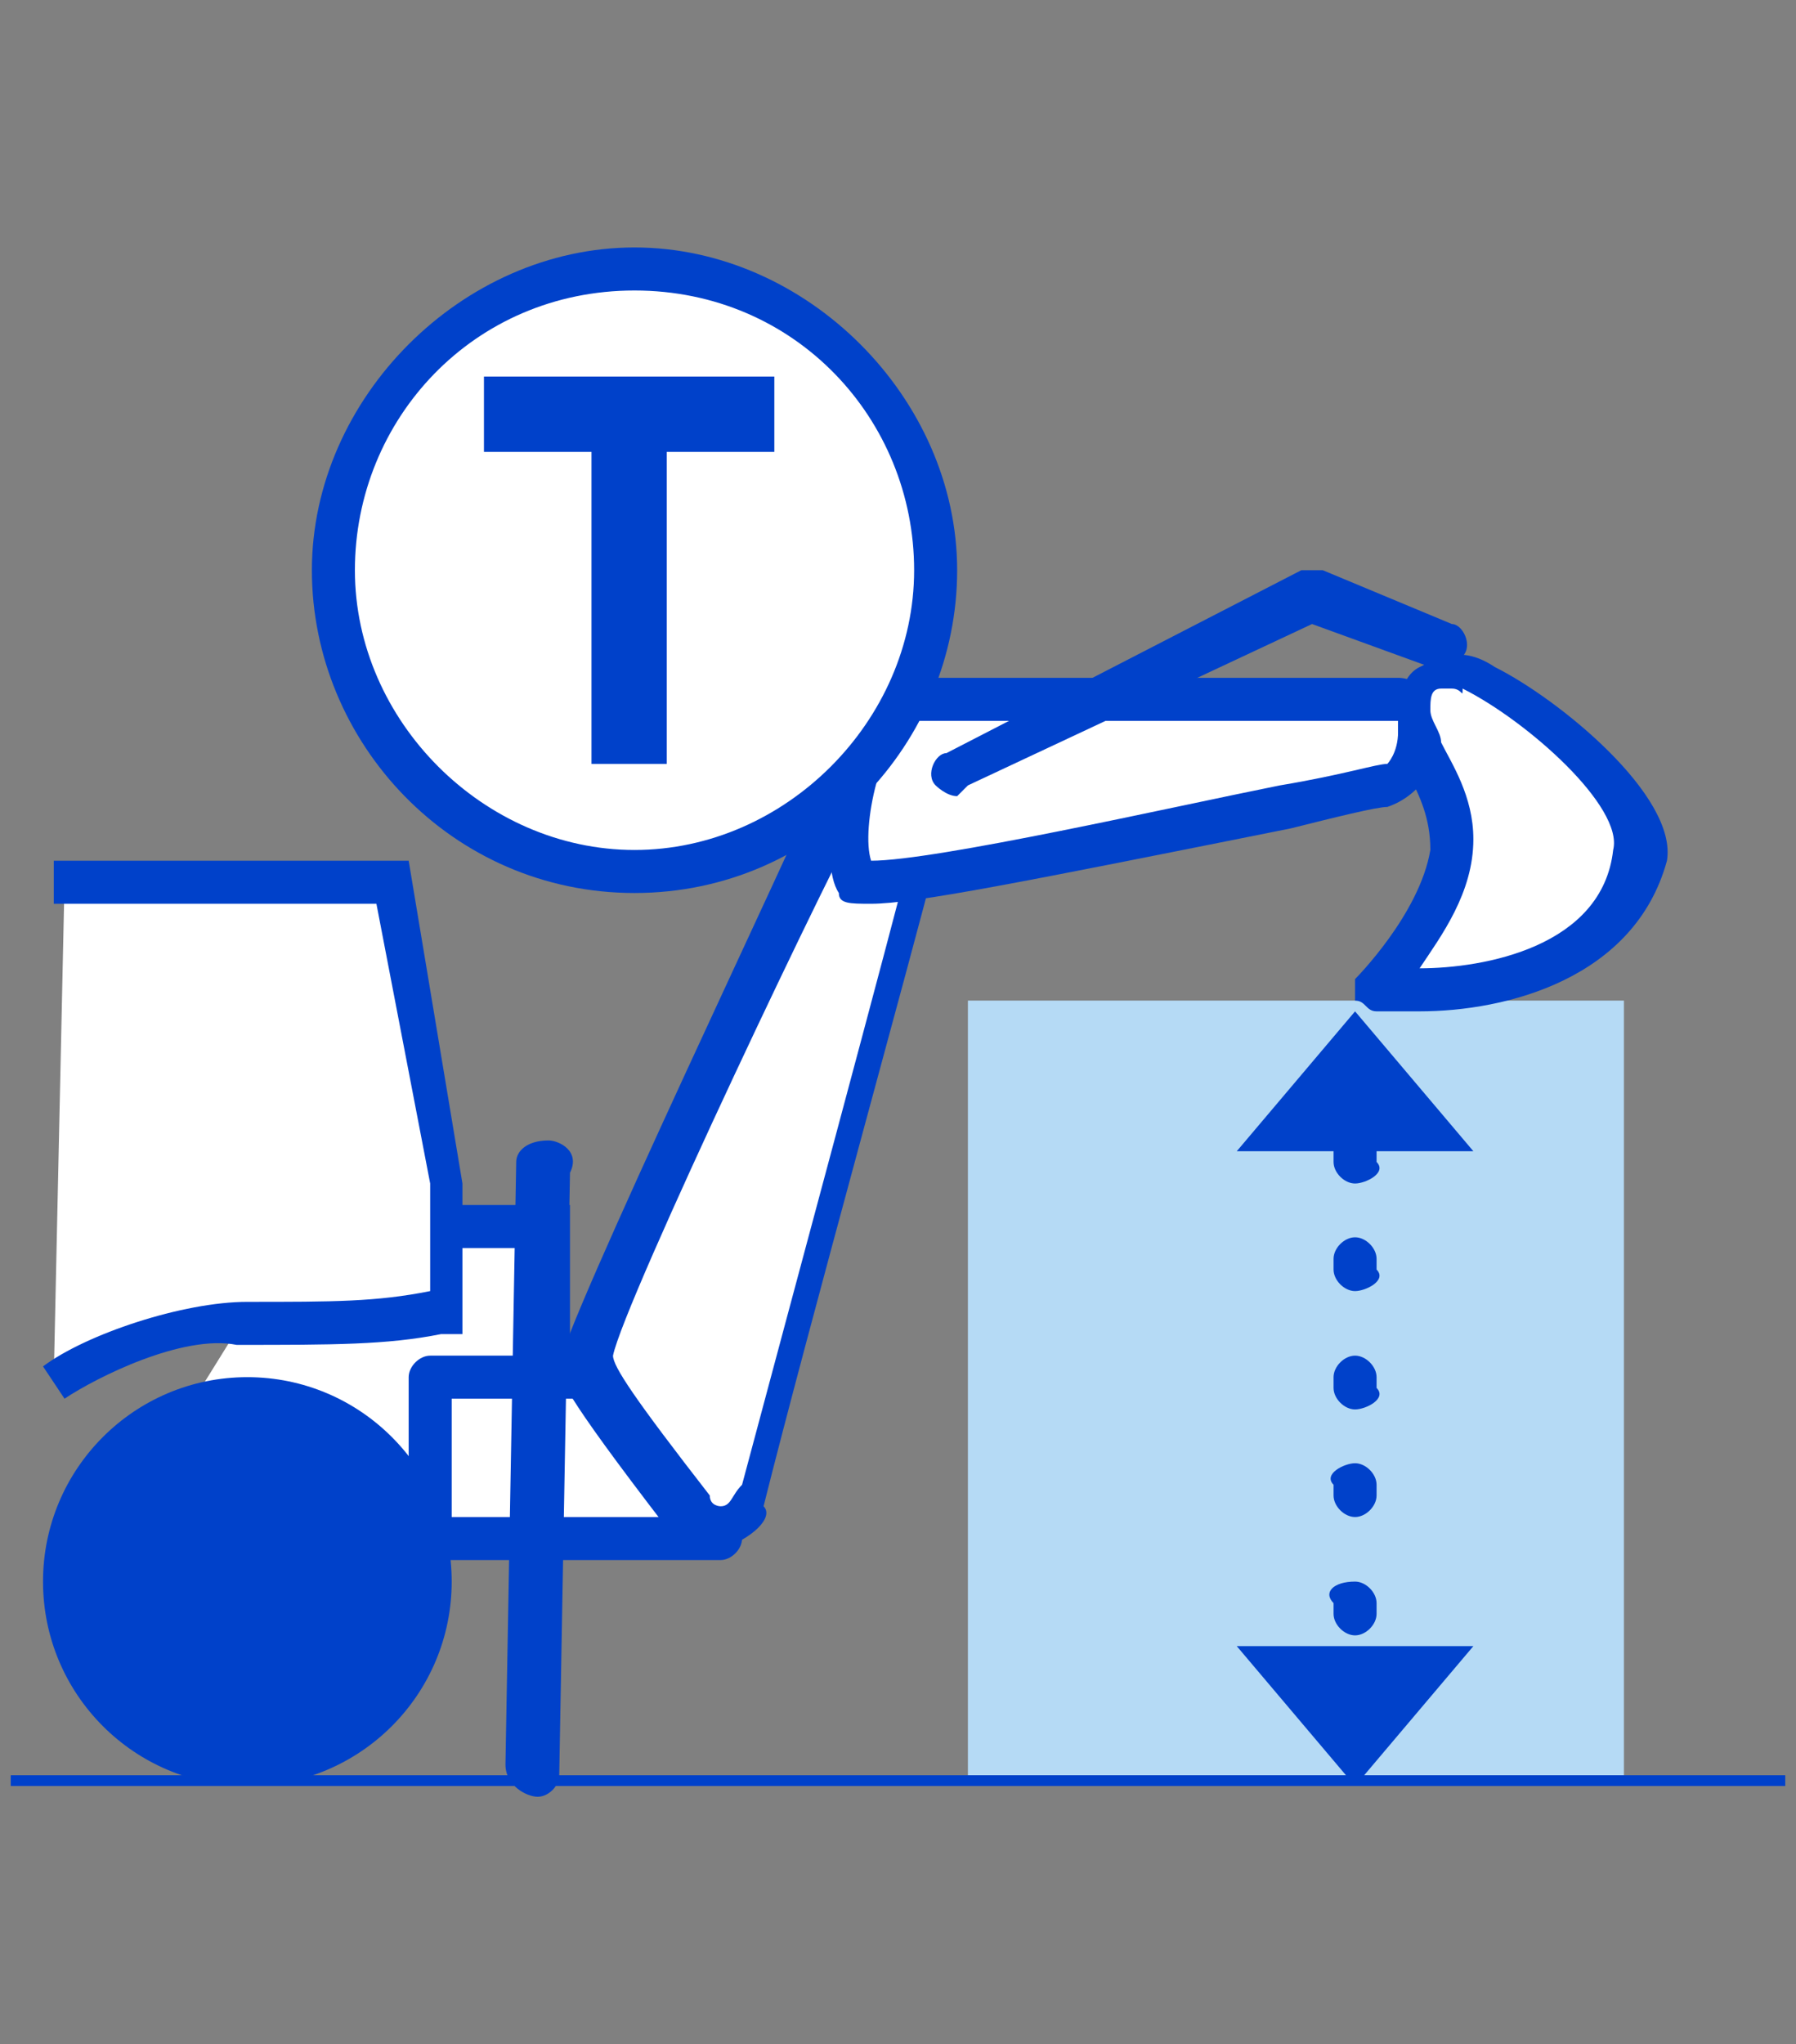
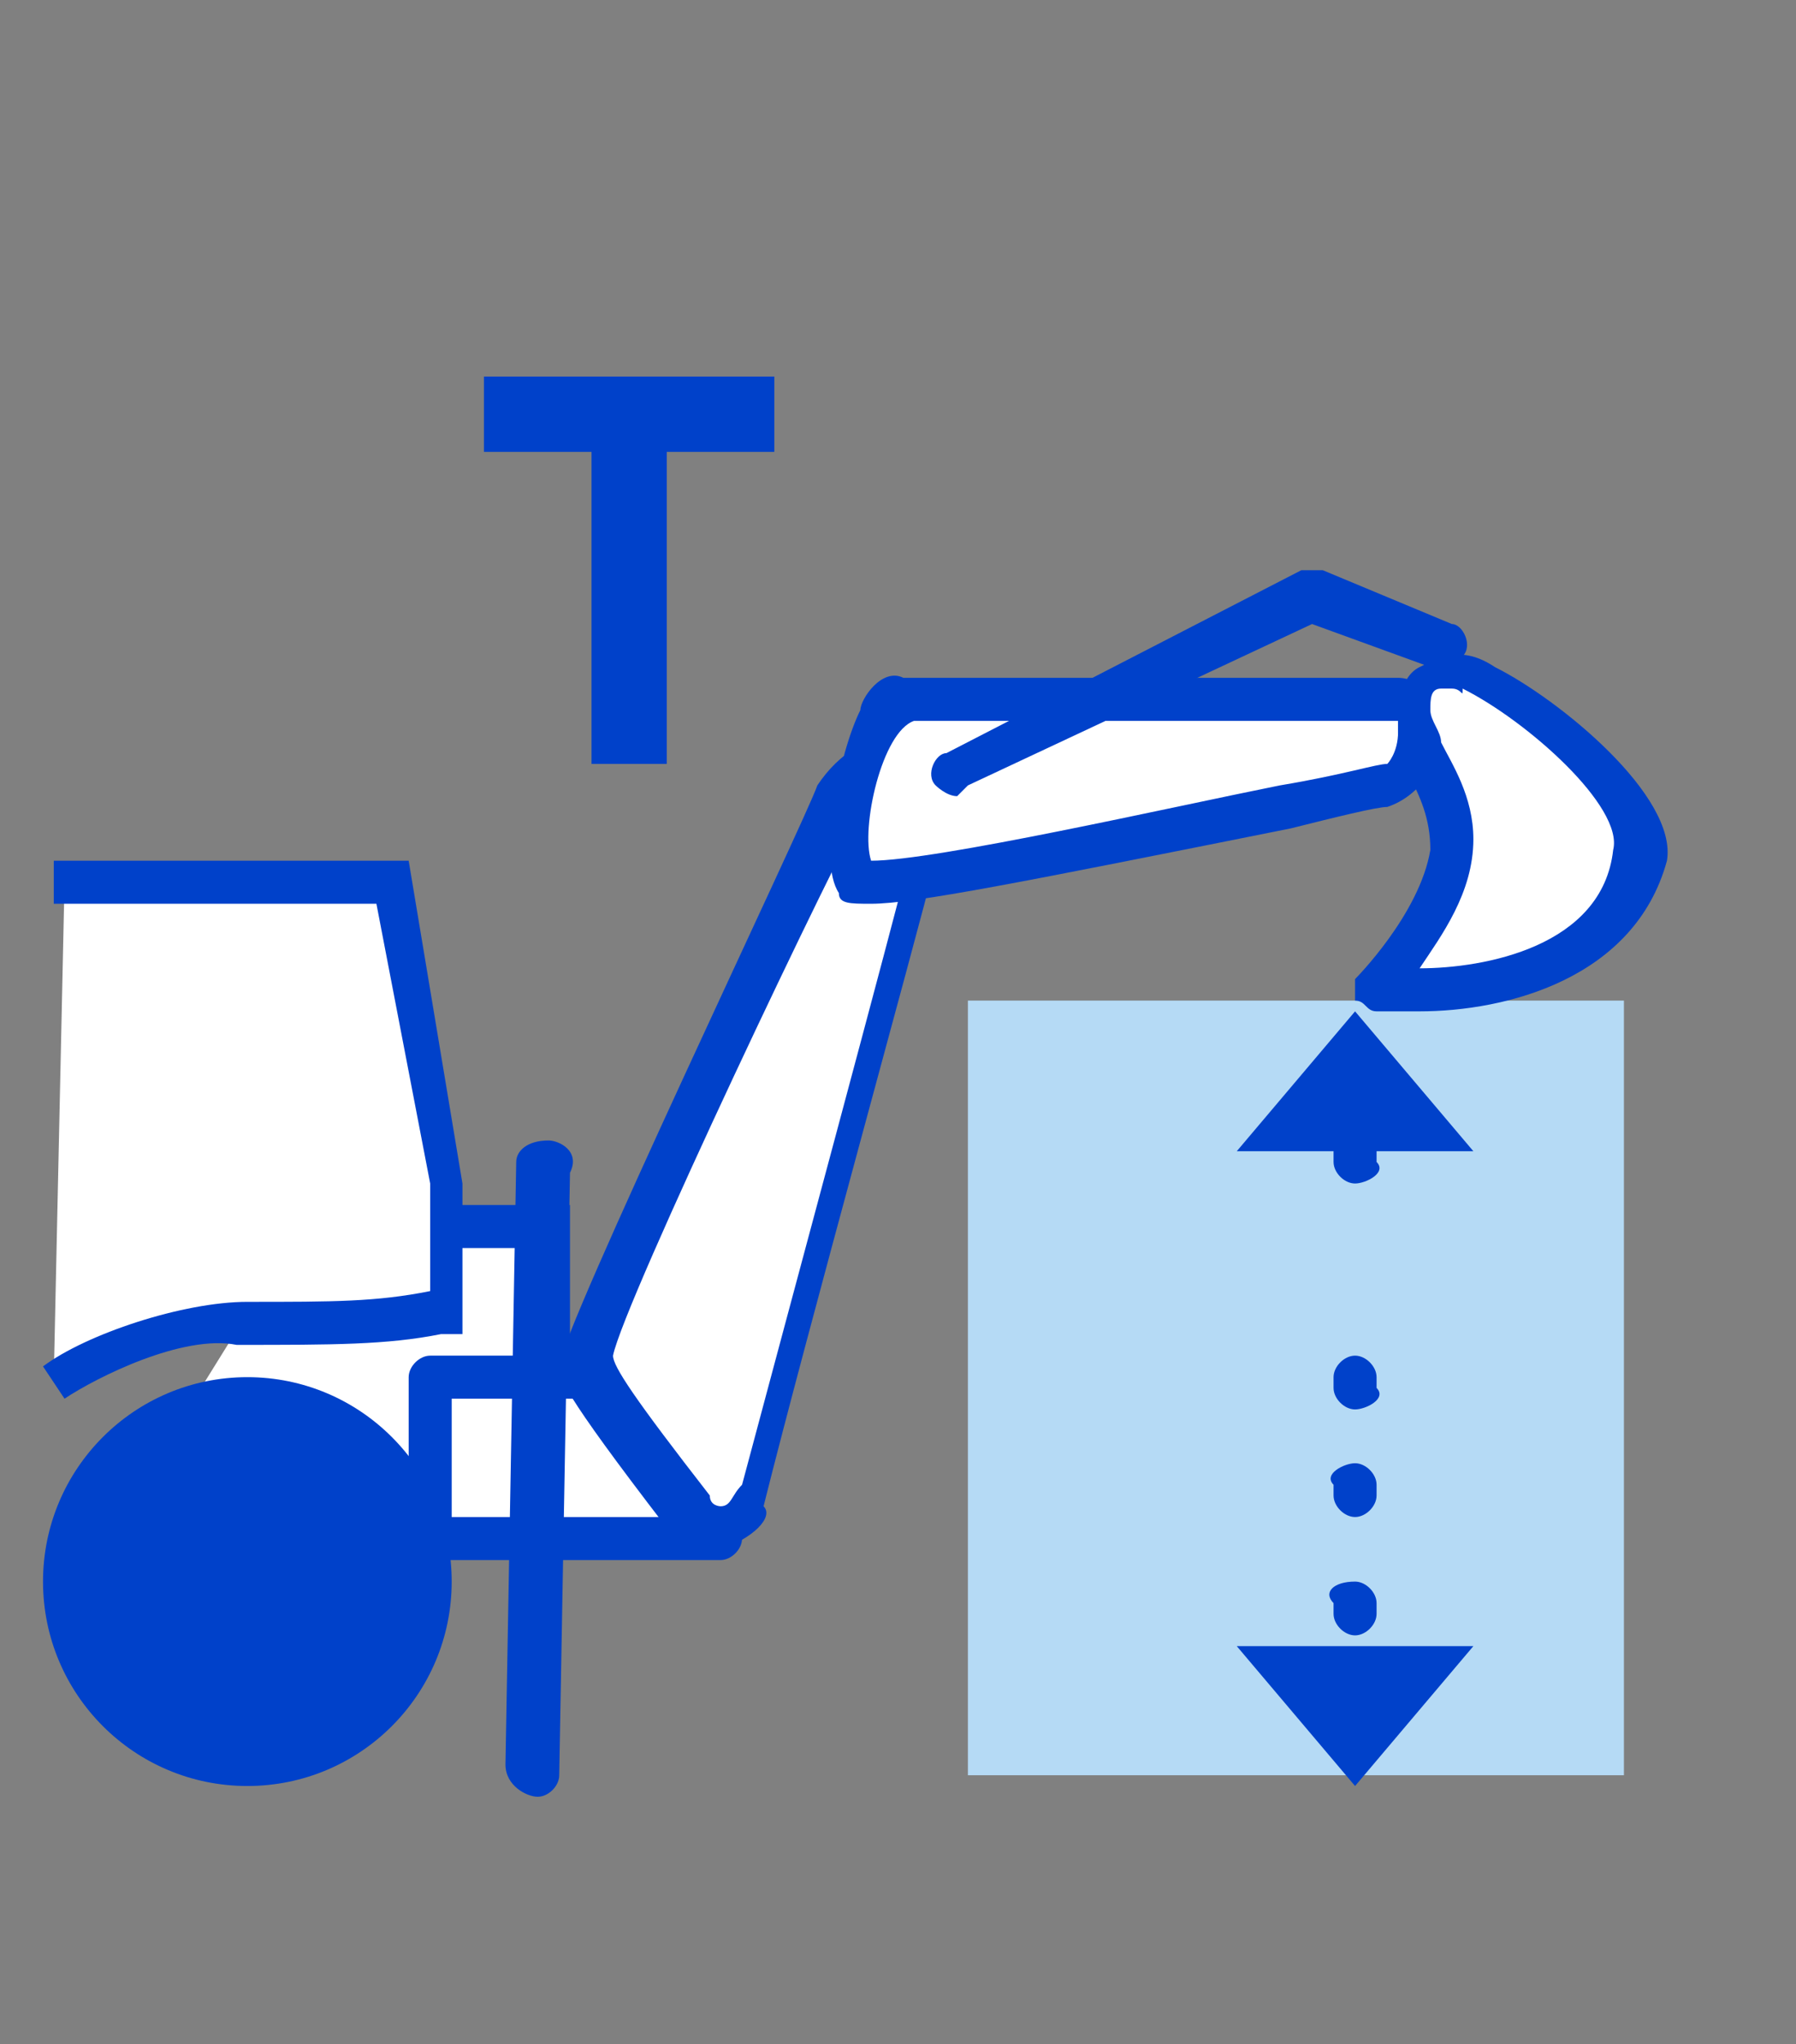
<svg xmlns="http://www.w3.org/2000/svg" version="1.1" id="Слой_3" x="0px" y="0px" width="16.7px" height="19px" viewBox="0 0 16.7 19" style="enable-background:new 0 0 16.7 19;" xml:space="preserve">
  <rect x="0" y="0" width="16.7" height="19" fill="#808080" stroke="none" />
  <style type="text/css">
	.st0{fill:#FFFFFF;}
	.st1{fill:#0041CA;}
	.st2{fill:#B5DAF5;}
</style>
  <g>
    <g>
      <polyline class="st0" points="2.8,11.4 5.1,11.4 5.1,14.3 1,14.3   " />
      <polygon class="st1" points="5.3,14.4 1,14.4 1,14.1 4.9,14.1 4.9,11.6 2.8,11.6 2.8,11.2 5.3,11.2   " />
    </g>
    <g>
      <path class="st0" d="M0.5,12.8c0.3-0.3,1.2-0.6,1.8-0.6c0.9,0,1.3,0,1.9-0.1V11L3.7,8.2H0.6" />
      <path class="st1" d="M0.6,13l-0.2-0.3c0.4-0.3,1.3-0.6,1.9-0.6c0.8,0,1.2,0,1.7-0.1v-1L3.5,8.4h-3V8h3.3l0.5,3v1.4l-0.2,0    c-0.5,0.1-1,0.1-1.9,0.1C1.7,12.4,0.9,12.8,0.6,13z" />
    </g>
    <circle class="st1" cx="2.3" cy="14.7" r="1.9" />
    <g>
      <rect x="4" y="12.8" transform="matrix(-1 -1.224647e-16 1.224647e-16 -1 10.743 27.07)" class="st0" width="2.7" height="1.5" />
      <path class="st1" d="M6.7,14.5H4c-0.1,0-0.2-0.1-0.2-0.2v-1.5c0-0.1,0.1-0.2,0.2-0.2h2.7c0.1,0,0.2,0.1,0.2,0.2v1.5    C6.9,14.4,6.8,14.5,6.7,14.5z M4.2,14.1h2.3V13H4.2V14.1z" />
    </g>
    <rect x="9" y="9.3" class="st2" width="6.1" height="7.2" />
-     <rect x="0.1" y="16.5" class="st1" width="16.5" height="0.1" />
    <g>
      <g>
        <path class="st1" d="M12.6,13.6c0.1,0,0.2,0.1,0.2,0.2l0,0.1c0,0.1-0.1,0.2-0.2,0.2c-0.1,0-0.2-0.1-0.2-0.2l0-0.1     C12.3,13.7,12.5,13.6,12.6,13.6z" />
      </g>
      <g>
        <path class="st1" d="M12.6,14.7c0.1,0,0.2,0.1,0.2,0.2l0,0.1c0,0.1-0.1,0.2-0.2,0.2s-0.2-0.1-0.2-0.2l0-0.1     C12.3,14.8,12.4,14.7,12.6,14.7z" />
      </g>
      <polygon class="st1" points="11.5,15.3 12.6,16.6 13.7,15.3   " />
      <g>
        <g>
          <path class="st1" d="M12.6,13.1c-0.1,0-0.2-0.1-0.2-0.2l0-0.1c0-0.1,0.1-0.2,0.2-0.2c0.1,0,0.2,0.1,0.2,0.2l0,0.1      C12.9,13,12.7,13.1,12.6,13.1z" />
-           <path class="st1" d="M12.6,12c-0.1,0-0.2-0.1-0.2-0.2l0-0.1c0-0.1,0.1-0.2,0.2-0.2c0.1,0,0.2,0.1,0.2,0.2l0,0.1      C12.9,11.9,12.7,12,12.6,12z" />
        </g>
        <g>
          <path class="st1" d="M12.6,11c-0.1,0-0.2-0.1-0.2-0.2l0-0.1c0-0.1,0.1-0.2,0.2-0.2c0.1,0,0.2,0.1,0.2,0.2l0,0.1      C12.9,10.9,12.7,11,12.6,11z" />
        </g>
        <polygon class="st1" points="13.7,10.7 12.6,9.4 11.5,10.7    " />
      </g>
    </g>
    <g>
      <path class="st0" d="M7.1,13.8C7,14.2,6.6,14.3,6.4,14c-0.4-0.5-0.9-1.3-0.9-1.4c0-0.2,2.1-4.8,2.4-5.3c0.3-0.5,1-0.4,0.8,0.6    C8.5,8.6,7.5,12.2,7.1,13.8z" />
      <path class="st1" d="M6.7,14.4c-0.2,0-0.3-0.1-0.5-0.2c-1-1.3-1-1.4-1-1.5c0-0.3,2.3-5.1,2.4-5.4c0.2-0.3,0.5-0.5,0.8-0.4    c0.1,0,0.5,0.3,0.3,1.1c-0.2,0.8-1.2,4.4-1.6,6v0C7.2,14.1,7,14.3,6.7,14.4C6.8,14.4,6.7,14.4,6.7,14.4z M5.7,12.6    c0,0.1,0.2,0.4,0.9,1.3C6.6,14,6.7,14,6.7,14c0.1,0,0.1-0.1,0.2-0.2c0,0,0,0,0,0c0.4-1.5,1.4-5.2,1.6-6c0.1-0.4,0-0.6-0.1-0.6    c-0.1,0-0.2,0-0.3,0.2C7.8,7.9,5.8,12.1,5.7,12.6z M5.7,12.6L5.7,12.6L5.7,12.6z" />
    </g>
    <g>
      <path class="st0" d="M13,6.5c0,0-4.3,0-4.6,0S7.8,7.9,7.9,8.2c0.2,0.2,4.6-0.8,4.9-0.9C13.2,7.3,13.3,6.5,13,6.5z" />
      <path class="st1" d="M8.1,8.4c-0.2,0-0.3,0-0.3-0.1C7.6,8,7.8,7,8,6.6c0-0.1,0.2-0.4,0.4-0.3c0.2,0,3.1,0,4.6,0l0,0c0,0,0,0,0,0    c0.2,0,0.4,0.2,0.4,0.5c0,0.3-0.2,0.6-0.5,0.7c-0.1,0-0.5,0.1-0.9,0.2C9.5,8.2,8.5,8.4,8.1,8.4z M8.1,8C8.1,8,8.1,8,8.1,8    c0.6,0,2.8-0.5,3.8-0.7c0.6-0.1,0.9-0.2,1-0.2C12.9,7.1,13,7,13,6.8c0,0,0-0.1,0-0.1c-0.3,0-4.1,0-4.5,0C8.2,6.8,8,7.7,8.1,8z     M8,8L8,8z" />
    </g>
    <path class="st1" d="M8.9,7.4c-0.1,0-0.2-0.1-0.2-0.1c-0.1-0.1,0-0.3,0.1-0.3l3.3-1.7c0.1,0,0.1,0,0.2,0l1.2,0.5   c0.1,0,0.2,0.2,0.1,0.3c0,0.1-0.2,0.2-0.3,0.1l-1.1-0.4L9,7.3C9,7.3,8.9,7.4,8.9,7.4z" />
    <g>
      <path class="st0" d="M12.8,9.2c0,0,2.2,0.2,2.4-1.3c0.1-0.6-0.9-1.4-1.5-1.7c-0.3-0.2-0.7,0.1-0.6,0.4c0.1,0.3,0.5,0.6,0.4,1.2    C13.5,8.6,12.8,9.2,12.8,9.2z" />
      <path class="st1" d="M13.2,9.4c-0.1,0-0.3,0-0.4,0c-0.1,0-0.1-0.1-0.2-0.1c0-0.1,0-0.1,0-0.2c0,0,0.6-0.6,0.7-1.2    c0-0.3-0.1-0.5-0.2-0.7C13.1,7,13,6.9,13,6.8c0-0.2,0-0.5,0.2-0.6c0.2-0.1,0.4-0.2,0.7,0c0.6,0.3,1.7,1.2,1.6,1.8    C15.2,9.1,14,9.4,13.2,9.4z M13.5,6.4c0,0-0.1,0-0.1,0c-0.1,0-0.1,0.1-0.1,0.2c0,0.1,0.1,0.2,0.1,0.3c0.1,0.2,0.3,0.5,0.3,0.9    c0,0.5-0.3,0.9-0.5,1.2c0.6,0,1.7-0.2,1.8-1.1c0.1-0.4-0.8-1.2-1.4-1.5C13.6,6.5,13.6,6.4,13.5,6.4z" />
    </g>
    <g>
-       <circle class="st0" cx="5.9" cy="5.3" r="2.8" />
-       <path class="st1" d="M5.9,8.3c-1.7,0-3-1.4-3-3s1.4-3,3-3s3,1.4,3,3S7.6,8.3,5.9,8.3z M5.9,2.7c-1.5,0-2.6,1.2-2.6,2.6    s1.2,2.6,2.6,2.6s2.6-1.2,2.6-2.6S7.4,2.7,5.9,2.7z" />
-     </g>
+       </g>
    <g>
      <path class="st1" d="M5.5,4.2h-1V3.5h2.7v0.7h-1v2.9H5.5V4.2z" />
    </g>
    <path class="st1" d="M5,16.7C5,16.7,4.9,16.7,5,16.7c-0.1,0-0.3-0.1-0.3-0.3l0.1-5.6c0-0.1,0.1-0.2,0.3-0.2c0,0,0,0,0,0   c0.1,0,0.3,0.1,0.2,0.3l-0.1,5.6C5.2,16.6,5.1,16.7,5,16.7z" />
  </g>
</svg>